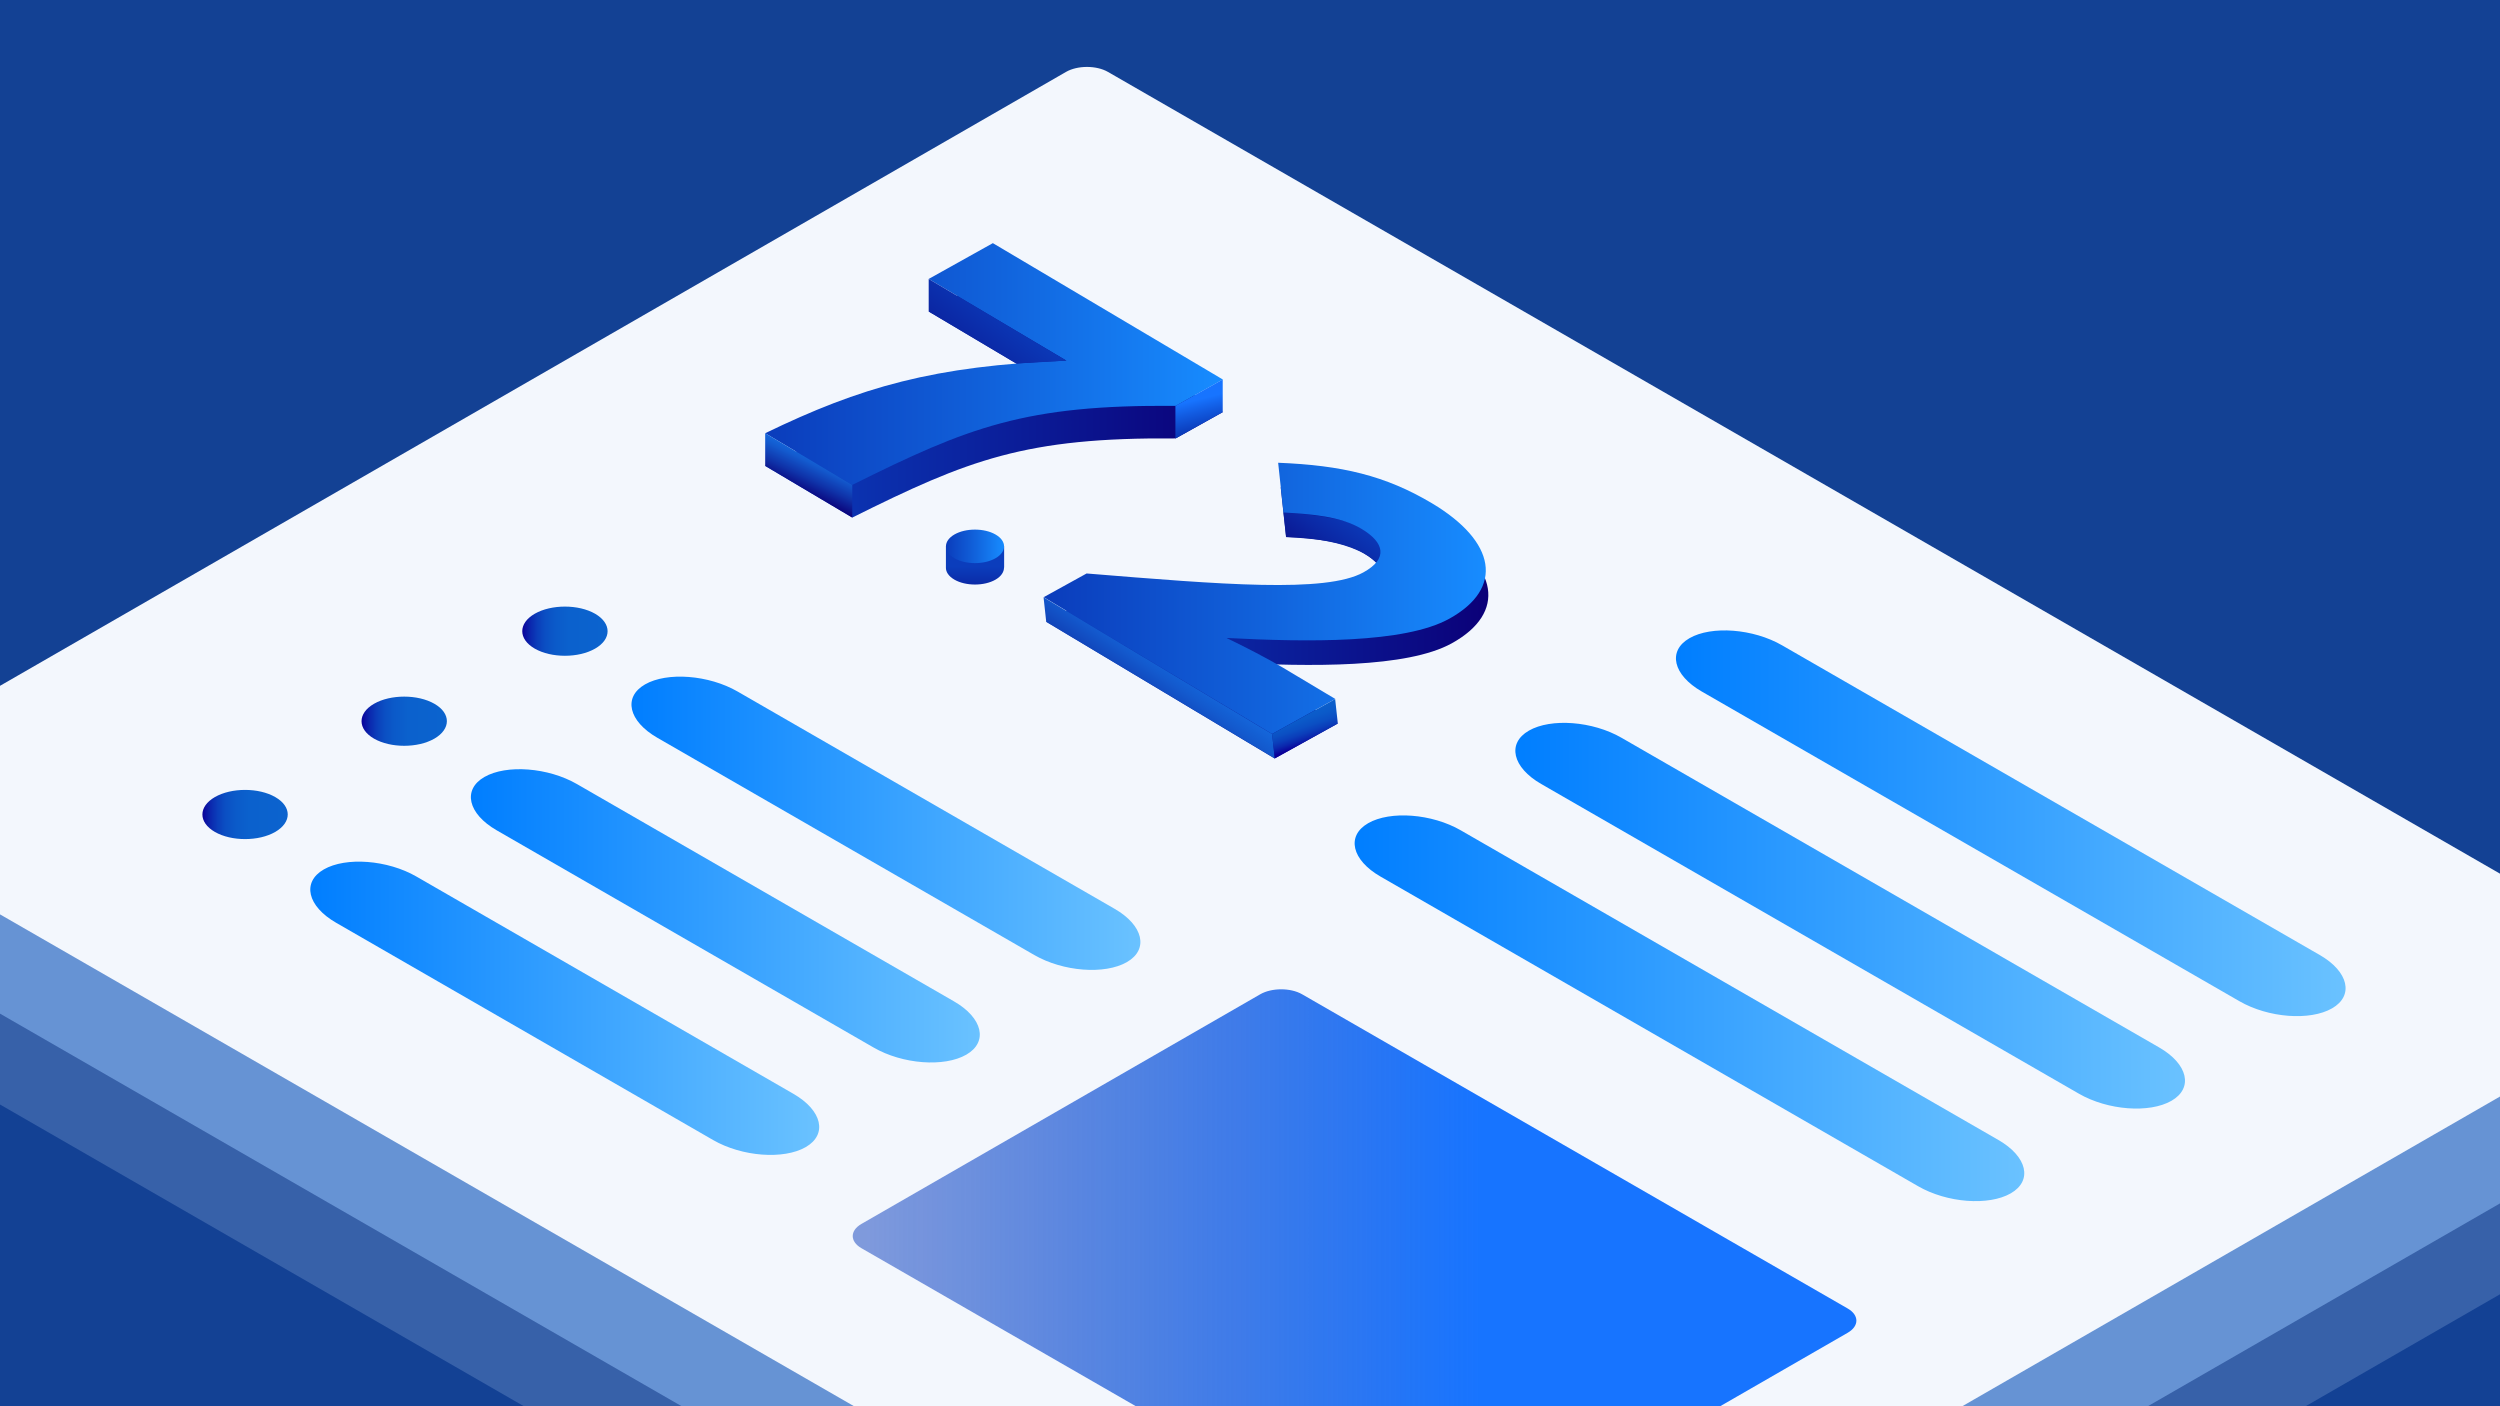
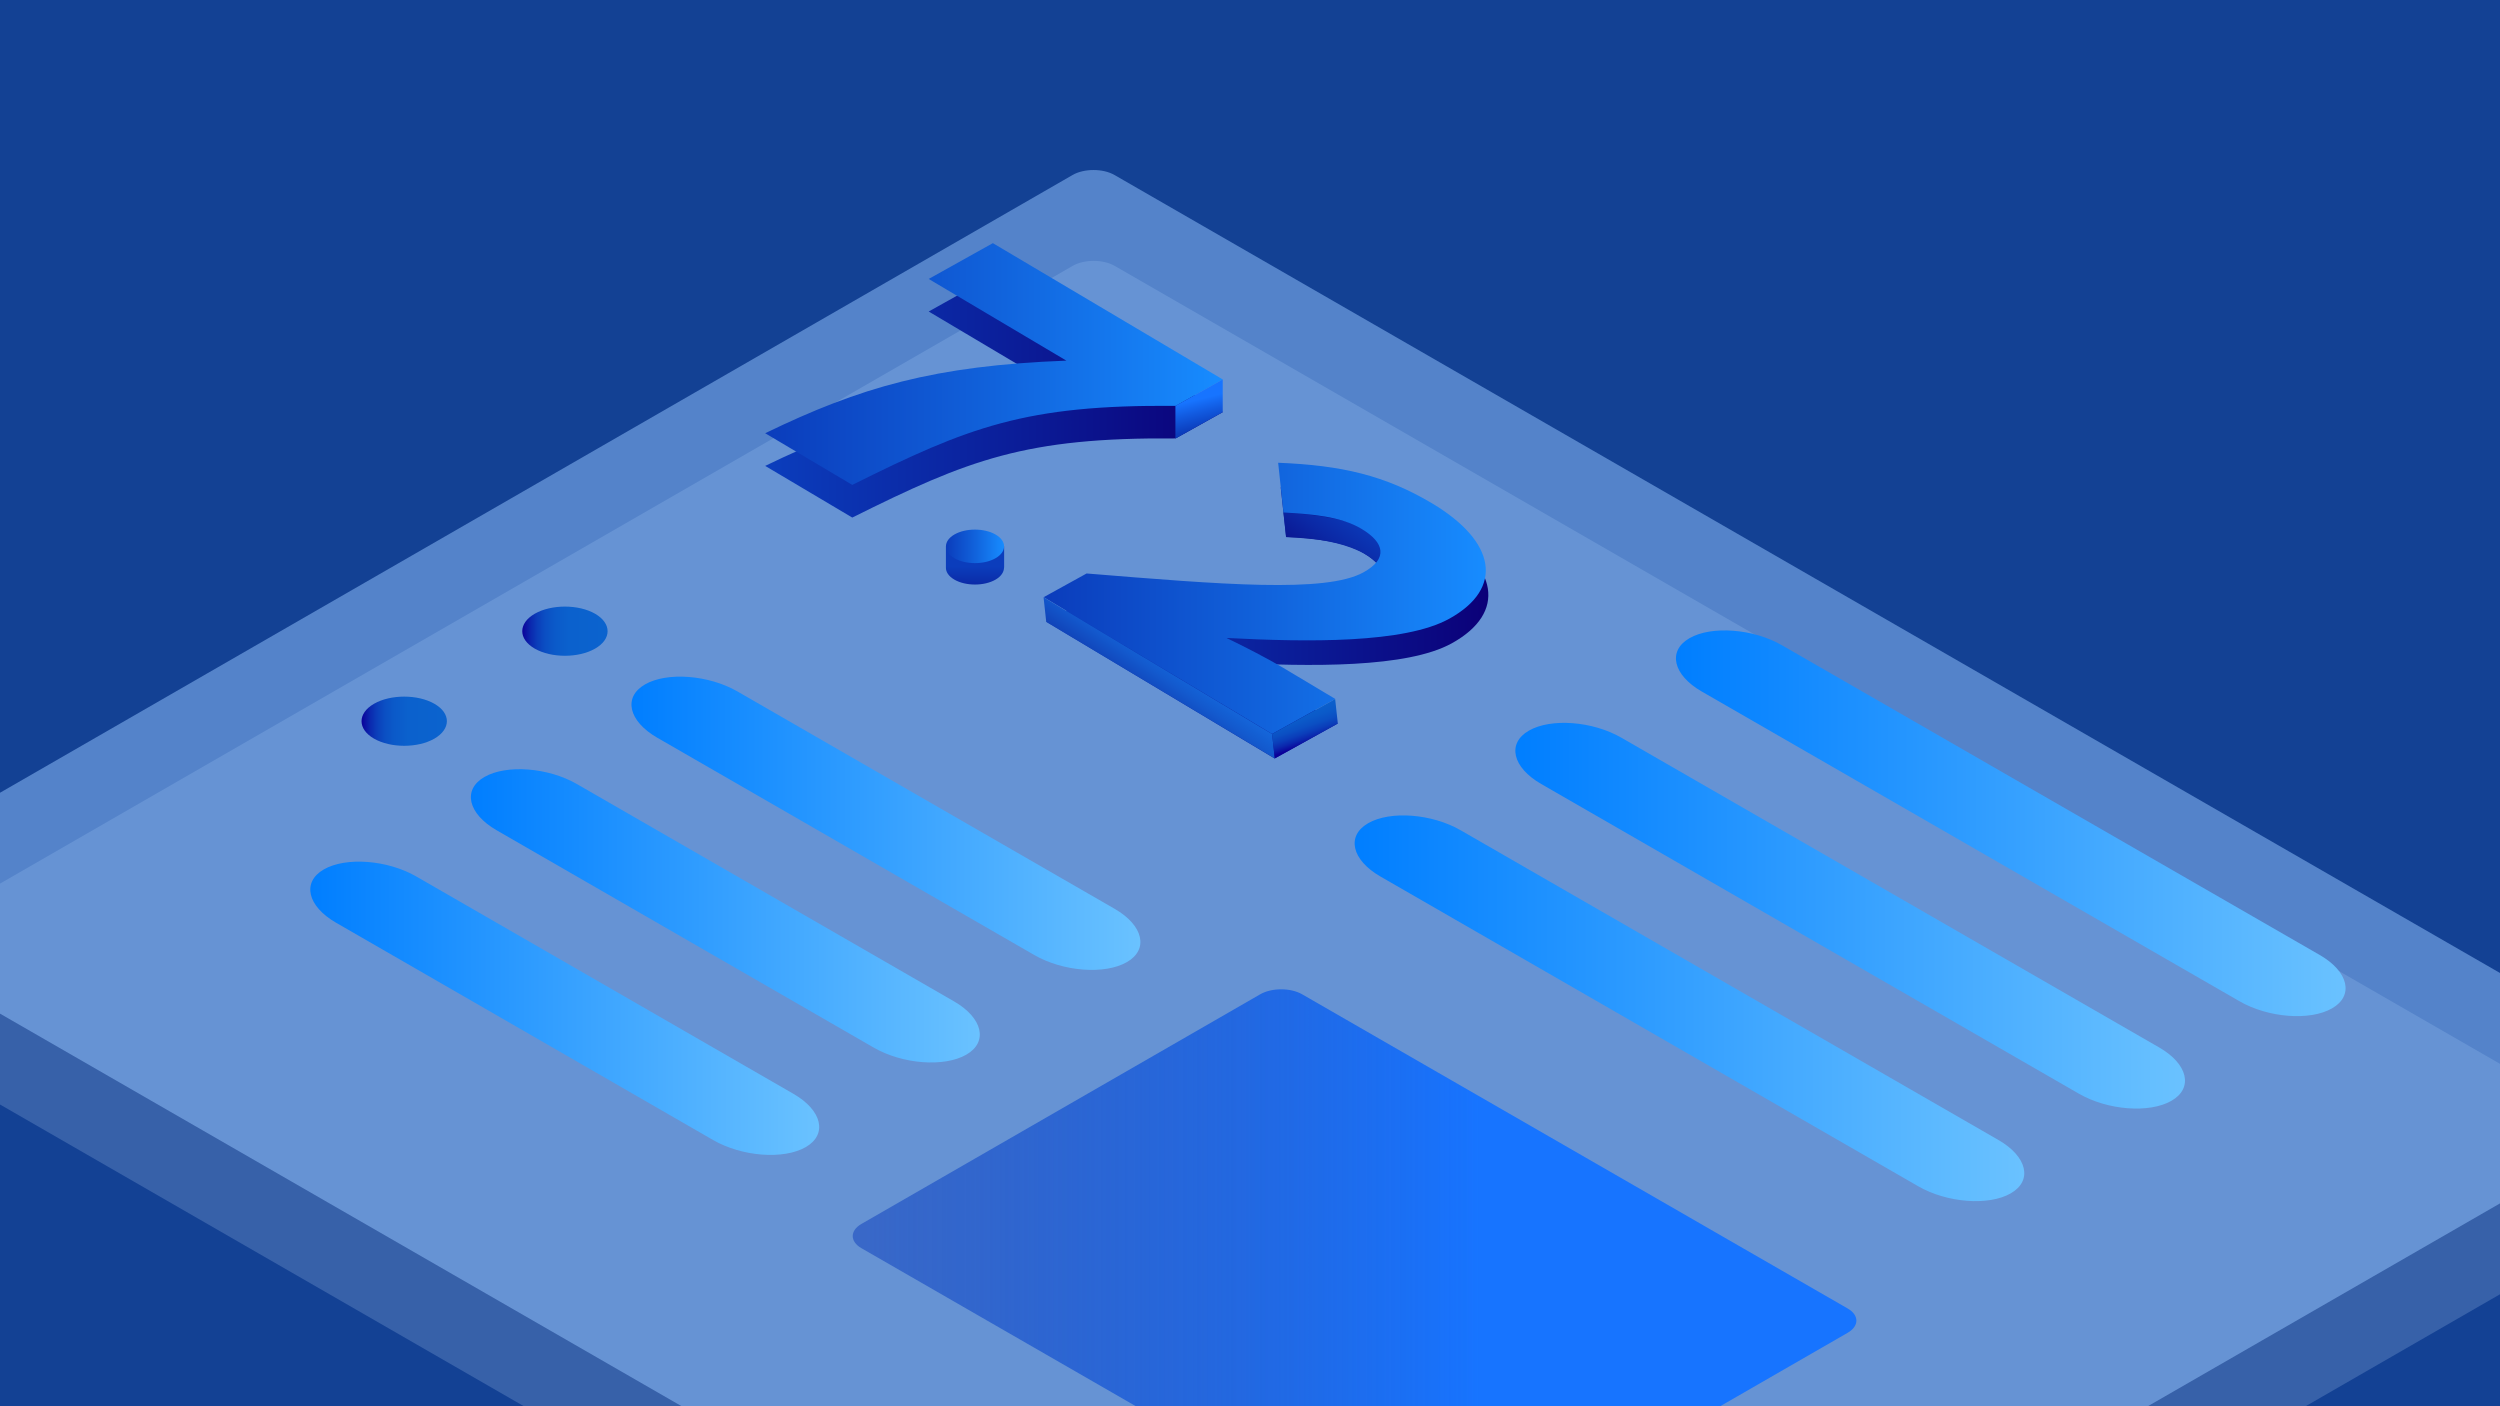
<svg xmlns="http://www.w3.org/2000/svg" width="100%" height="100%" viewBox="0 0 336 189" fill="none">
  <g clip-path="url(#clip0)">
    <rect width="336" height="189" fill="#134194" />
    <g clip-path="url(#clip1)">
      <path opacity="0.2" d="M-22.946 135.228C-24.495 134.333 -24.495 132.87 -22.946 131.975L144.167 35.735C145.716 34.841 148.259 34.841 149.807 35.735L360.056 156.84C361.604 157.735 361.604 159.199 360.056 160.093L192.959 256.333C191.41 257.228 188.867 257.228 187.319 256.333L-22.946 135.228Z" fill="#CCE3FF" />
      <path opacity="0.5" d="M-22.946 123.015C-24.495 122.12 -24.495 120.657 -22.946 119.762L144.151 23.522C145.699 22.628 148.242 22.628 149.791 23.522L360.056 144.627C361.604 145.522 361.604 146.985 360.056 147.88L192.959 244.12C191.41 245.015 188.867 245.015 187.319 244.12L-22.946 123.015Z" fill="#97C6FF" />
-       <path d="M-23.843 109.159C-25.392 108.264 -25.392 106.801 -23.843 105.906L143.27 9.666C144.818 8.772 147.361 8.772 148.91 9.666L359.175 130.771C360.723 131.666 360.723 133.129 359.175 134.024L192.078 230.264C190.529 231.159 187.986 231.159 186.438 230.264L-23.843 109.159Z" fill="#F3F7FD" />
      <path d="M146.384 80.375C164.528 81.855 178.516 83.026 183.585 80.229C186.944 78.375 186.406 76.212 183.325 74.374C180.521 72.699 176.608 72.39 172.842 72.179L172.125 65.495C180.651 65.837 186.536 67.203 192.829 70.959C201.371 76.066 202.545 82.343 195.127 86.457C189.112 89.791 176.103 89.612 165.18 89.043C167.56 90.181 170.854 91.889 172.728 93.011L179.803 97.239L171.31 101.939L140.613 83.562L146.384 80.375Z" fill="url(#paint0_linear)" />
      <path d="M172.5 68.878L172.859 72.179C172.859 72.179 181.515 72.162 184.955 75.61C184.955 75.594 190.498 70.032 172.5 68.878Z" fill="url(#paint1_linear)" />
      <path d="M143.319 52.859L124.816 41.866L133.44 37.052L164.349 55.38L158.007 58.925C137.809 58.763 130.147 61.787 114.546 69.561L102.841 62.617C115.622 56.421 125.534 53.542 143.319 52.859Z" fill="url(#paint2_linear)" />
      <path d="M175.01 133.634C173.462 132.74 170.919 132.74 169.37 133.634L115.769 164.5C114.22 165.395 114.22 166.858 115.769 167.753L189.112 209.986C190.66 210.88 193.204 210.88 194.752 209.986L248.337 179.12C249.886 178.226 249.886 176.762 248.337 175.867L175.01 133.634Z" fill="url(#paint3_linear)" />
      <path d="M146.042 77.074C164.186 78.554 178.173 79.725 183.243 76.927C186.601 75.074 186.063 72.911 182.982 71.073C180.178 69.398 176.266 69.089 172.5 68.878L171.783 62.194C180.309 62.535 186.194 63.901 192.486 67.658C201.029 72.764 202.203 79.042 194.785 83.156C188.77 86.49 175.761 86.311 164.838 85.742C167.218 86.88 170.511 88.588 172.386 89.71L179.461 93.938L170.968 98.638L140.271 80.261L146.042 77.074Z" fill="url(#paint4_linear)" />
      <path d="M239.518 86.734C235.638 84.49 230.03 84.067 227.063 85.774C224.096 87.482 224.846 90.718 228.726 92.946L300.977 134.561C304.857 136.805 310.465 137.228 313.432 135.521C316.399 133.813 315.649 130.577 311.769 128.349L239.518 86.734Z" fill="url(#paint5_linear)" />
      <path d="M217.934 99.158C214.054 96.914 208.446 96.491 205.479 98.199C202.512 99.906 203.262 103.142 207.142 105.37L279.393 146.986C283.273 149.23 288.881 149.653 291.848 147.945C294.815 146.237 294.065 143.001 290.185 140.773L217.934 99.158Z" fill="url(#paint6_linear)" />
      <path d="M196.334 111.599C192.454 109.355 186.846 108.932 183.879 110.639C180.912 112.347 181.662 115.583 185.542 117.811L257.793 159.426C261.673 161.67 267.281 162.093 270.247 160.386C273.214 158.678 272.465 155.442 268.585 153.214L196.334 111.599Z" fill="url(#paint7_linear)" />
      <path d="M55.973 117.811C52.093 115.567 46.485 115.144 43.518 116.852C40.551 118.559 41.301 121.795 45.181 124.023L95.831 153.214C99.711 155.458 105.319 155.881 108.286 154.174C111.253 152.466 110.503 149.23 106.623 147.002L55.973 117.811Z" fill="url(#paint8_linear)" />
      <path d="M77.556 105.387C73.677 103.142 68.069 102.72 65.102 104.427C62.135 106.135 62.885 109.371 66.764 111.599L117.415 140.79C121.295 143.034 126.903 143.457 129.87 141.749C132.837 140.042 132.087 136.805 128.207 134.578L77.556 105.387Z" fill="url(#paint9_linear)" />
      <path d="M99.141 92.946C95.261 90.702 89.653 90.279 86.686 91.987C83.719 93.694 84.469 96.93 88.349 99.158L138.999 128.349C142.879 130.593 148.487 131.016 151.454 129.308C154.421 127.601 153.671 124.365 149.791 122.137L99.141 92.946Z" fill="url(#paint10_linear)" />
      <path d="M143.319 48.468L124.816 37.491L133.44 32.678L164.349 51.005L158.007 54.55C137.809 54.371 130.147 57.396 114.546 65.17L102.841 58.226C115.622 52.03 125.534 49.151 143.319 48.468Z" fill="url(#paint11_linear)" />
-       <path d="M124.816 37.492V41.866L136.603 48.859L143.319 48.468L124.816 37.492Z" fill="url(#paint12_linear)" />
      <path d="M157.975 58.942V54.551L164.333 51.006V55.396L157.975 58.942Z" fill="url(#paint13_linear)" />
-       <path d="M102.841 58.226V62.617L114.546 69.561V65.17L102.841 58.226Z" fill="url(#paint14_linear)" />
      <path d="M140.254 80.278L140.613 83.579L171.326 101.939L170.968 98.654L140.254 80.278Z" fill="url(#paint15_linear)" />
      <path d="M179.445 93.954L179.803 97.239L171.326 101.939L170.967 98.654L179.445 93.954Z" fill="url(#paint16_linear)" />
      <path d="M127.131 73.431V76.277C127.115 76.863 127.49 77.448 128.272 77.903C129.788 78.782 132.283 78.782 133.799 77.903C134.565 77.464 134.94 76.863 134.94 76.277H134.956V73.431H127.131Z" fill="url(#paint17_linear)" />
      <path d="M133.799 71.837C132.283 70.959 129.788 70.959 128.272 71.837C126.756 72.716 126.756 74.147 128.272 75.025C129.788 75.903 132.283 75.903 133.799 75.025C135.331 74.147 135.331 72.716 133.799 71.837Z" fill="url(#paint18_linear)" />
      <path d="M79.986 82.489C77.752 81.205 74.101 81.205 71.867 82.489C69.634 83.774 69.634 85.888 71.867 87.173C74.101 88.458 77.752 88.458 79.986 87.173C82.219 85.888 82.219 83.79 79.986 82.489Z" fill="url(#paint19_linear)" />
      <path d="M58.385 94.588C56.152 93.304 52.5 93.304 50.267 94.588C48.033 95.873 48.033 97.987 50.267 99.272C52.5 100.557 56.152 100.557 58.385 99.272C60.619 97.971 60.619 95.873 58.385 94.588Z" fill="url(#paint20_linear)" />
-       <path d="M36.997 107.127C34.764 105.842 31.112 105.842 28.878 107.127C26.645 108.411 26.645 110.525 28.878 111.81C31.112 113.095 34.764 113.095 36.997 111.81C39.23 110.509 39.23 108.411 36.997 107.127Z" fill="url(#paint21_linear)" />
    </g>
  </g>
  <defs>
    <linearGradient id="paint0_linear" x1="140.617" y1="83.718" x2="200.045" y2="83.718" gradientUnits="userSpaceOnUse">
      <stop stop-color="#0B3DBC" />
      <stop offset="0.585" stop-color="#0B1B96" />
      <stop offset="1" stop-color="#0B0078" />
    </linearGradient>
    <linearGradient id="paint1_linear" x1="181.755" y1="68.238" x2="173.82" y2="78.832" gradientUnits="userSpaceOnUse">
      <stop offset="0.012" stop-color="#0B3DBC" />
      <stop offset="0.388" stop-color="#0B28A5" />
      <stop offset="1" stop-color="#0B0078" />
    </linearGradient>
    <linearGradient id="paint2_linear" x1="102.844" y1="53.31" x2="164.325" y2="53.31" gradientUnits="userSpaceOnUse">
      <stop offset="0.012" stop-color="#0B3DBC" />
      <stop offset="0.585" stop-color="#0B1B96" />
      <stop offset="1" stop-color="#0B0078" />
    </linearGradient>
    <linearGradient id="paint3_linear" x1="114.61" y1="171.809" x2="249.518" y2="171.809" gradientUnits="userSpaceOnUse">
      <stop offset="0.012" stop-color="#0B3DBC" stop-opacity="0.5" />
      <stop offset="0.372" stop-color="#125CE2" stop-opacity="0.794" />
      <stop offset="0.625" stop-color="#1774FF" />
    </linearGradient>
    <linearGradient id="paint4_linear" x1="140.262" y1="80.423" x2="199.689" y2="80.423" gradientUnits="userSpaceOnUse">
      <stop offset="0.012" stop-color="#0B3DBC" />
      <stop offset="0.51" stop-color="#1163DC" />
      <stop offset="1" stop-color="#178CFF" />
    </linearGradient>
    <linearGradient id="paint5_linear" x1="225.243" y1="110.644" x2="315.235" y2="110.644" gradientUnits="userSpaceOnUse">
      <stop stop-color="#007EFF" />
      <stop offset="1" stop-color="#6AC2FF" />
    </linearGradient>
    <linearGradient id="paint6_linear" x1="203.653" y1="123.08" x2="293.645" y2="123.08" gradientUnits="userSpaceOnUse">
      <stop stop-color="#007EFF" />
      <stop offset="1" stop-color="#6AC2FF" />
    </linearGradient>
    <linearGradient id="paint7_linear" x1="182.064" y1="135.516" x2="272.056" y2="135.516" gradientUnits="userSpaceOnUse">
      <stop stop-color="#007EFF" />
      <stop offset="1" stop-color="#6AC2FF" />
    </linearGradient>
    <linearGradient id="paint8_linear" x1="41.698" y1="135.515" x2="110.095" y2="135.515" gradientUnits="userSpaceOnUse">
      <stop stop-color="#007EFF" />
      <stop offset="1" stop-color="#6AC2FF" />
    </linearGradient>
    <linearGradient id="paint9_linear" x1="63.274" y1="123.08" x2="131.671" y2="123.08" gradientUnits="userSpaceOnUse">
      <stop stop-color="#007EFF" />
      <stop offset="1" stop-color="#6AC2FF" />
    </linearGradient>
    <linearGradient id="paint10_linear" x1="84.867" y1="110.644" x2="153.263" y2="110.644" gradientUnits="userSpaceOnUse">
      <stop stop-color="#007EFF" />
      <stop offset="1" stop-color="#6AC2FF" />
    </linearGradient>
    <linearGradient id="paint11_linear" x1="102.844" y1="48.924" x2="164.325" y2="48.924" gradientUnits="userSpaceOnUse">
      <stop offset="0.012" stop-color="#0B3DBC" />
      <stop offset="0.51" stop-color="#1163DC" />
      <stop offset="1" stop-color="#178CFF" />
    </linearGradient>
    <linearGradient id="paint12_linear" x1="135.963" y1="40.627" x2="124.389" y2="55.044" gradientUnits="userSpaceOnUse">
      <stop offset="0.012" stop-color="#0B3DBC" />
      <stop offset="0.388" stop-color="#0B28A5" />
      <stop offset="1" stop-color="#0B0078" />
    </linearGradient>
    <linearGradient id="paint13_linear" x1="161.807" y1="57.563" x2="160.267" y2="51.424" gradientUnits="userSpaceOnUse">
      <stop offset="0.012" stop-color="#0B3DBC" />
      <stop offset="0.372" stop-color="#125CE2" />
      <stop offset="0.625" stop-color="#1774FF" />
    </linearGradient>
    <linearGradient id="paint14_linear" x1="107.55" y1="66.215" x2="112.709" y2="55.735" gradientUnits="userSpaceOnUse">
      <stop stop-color="#0B0078" />
      <stop offset="0.007" stop-color="#0B027A" />
      <stop offset="0.186" stop-color="#0F33A9" />
      <stop offset="0.355" stop-color="#135ACE" />
      <stop offset="0.51" stop-color="#1575E9" />
      <stop offset="0.646" stop-color="#1686F9" />
      <stop offset="0.748" stop-color="#178CFF" />
    </linearGradient>
    <linearGradient id="paint15_linear" x1="150.041" y1="99.306" x2="167.793" y2="73.882" gradientUnits="userSpaceOnUse">
      <stop stop-color="#0B0078" />
      <stop offset="0.006" stop-color="#0B027A" />
      <stop offset="0.176" stop-color="#0F33A9" />
      <stop offset="0.336" stop-color="#135ACE" />
      <stop offset="0.483" stop-color="#1575E9" />
      <stop offset="0.612" stop-color="#1686F9" />
      <stop offset="0.709" stop-color="#178CFF" />
    </linearGradient>
    <linearGradient id="paint16_linear" x1="176.065" y1="99.909" x2="173.198" y2="91.566" gradientUnits="userSpaceOnUse">
      <stop stop-color="#0B0099" />
      <stop offset="0.027" stop-color="#0B0DA0" />
      <stop offset="0.094" stop-color="#0B28AE" />
      <stop offset="0.171" stop-color="#0B3EBA" />
      <stop offset="0.261" stop-color="#0B4FC3" />
      <stop offset="0.373" stop-color="#0B5AC9" />
      <stop offset="0.529" stop-color="#0B61CD" />
      <stop offset="0.963" stop-color="#0B63CE" />
    </linearGradient>
    <linearGradient id="paint17_linear" x1="131.031" y1="76.024" x2="130.977" y2="83.819" gradientUnits="userSpaceOnUse">
      <stop offset="0.012" stop-color="#0B3DBC" />
      <stop offset="0.585" stop-color="#0B1B96" />
      <stop offset="1" stop-color="#0B0078" />
    </linearGradient>
    <linearGradient id="paint18_linear" x1="127.132" y1="73.431" x2="134.947" y2="73.431" gradientUnits="userSpaceOnUse">
      <stop offset="0.012" stop-color="#0B3DBC" />
      <stop offset="0.51" stop-color="#1163DC" />
      <stop offset="1" stop-color="#178CFF" />
    </linearGradient>
    <linearGradient id="paint19_linear" x1="70.195" y1="84.835" x2="81.659" y2="84.835" gradientUnits="userSpaceOnUse">
      <stop stop-color="#0B0099" />
      <stop offset="0.028" stop-color="#0B0DA0" />
      <stop offset="0.098" stop-color="#0B28AE" />
      <stop offset="0.178" stop-color="#0B3EBA" />
      <stop offset="0.271" stop-color="#0B4FC3" />
      <stop offset="0.387" stop-color="#0B5AC9" />
      <stop offset="0.549" stop-color="#0B61CD" />
      <stop offset="1" stop-color="#0B63CE" />
    </linearGradient>
    <linearGradient id="paint20_linear" x1="48.602" y1="96.922" x2="60.066" y2="96.922" gradientUnits="userSpaceOnUse">
      <stop stop-color="#0B0099" />
      <stop offset="0.028" stop-color="#0B0DA0" />
      <stop offset="0.098" stop-color="#0B28AE" />
      <stop offset="0.178" stop-color="#0B3EBA" />
      <stop offset="0.271" stop-color="#0B4FC3" />
      <stop offset="0.387" stop-color="#0B5AC9" />
      <stop offset="0.549" stop-color="#0B61CD" />
      <stop offset="1" stop-color="#0B63CE" />
    </linearGradient>
    <linearGradient id="paint21_linear" x1="27.203" y1="109.463" x2="38.666" y2="109.463" gradientUnits="userSpaceOnUse">
      <stop stop-color="#0B0099" />
      <stop offset="0.028" stop-color="#0B0DA0" />
      <stop offset="0.098" stop-color="#0B28AE" />
      <stop offset="0.178" stop-color="#0B3EBA" />
      <stop offset="0.271" stop-color="#0B4FC3" />
      <stop offset="0.387" stop-color="#0B5AC9" />
      <stop offset="0.549" stop-color="#0B61CD" />
      <stop offset="1" stop-color="#0B63CE" />
    </linearGradient>
    <clipPath id="clip0">
      <rect width="336" height="189" fill="white" />
    </clipPath>
    <clipPath id="clip1">
      <rect width="386.23" height="248" fill="white" transform="translate(-25 9)" />
    </clipPath>
  </defs>
</svg>